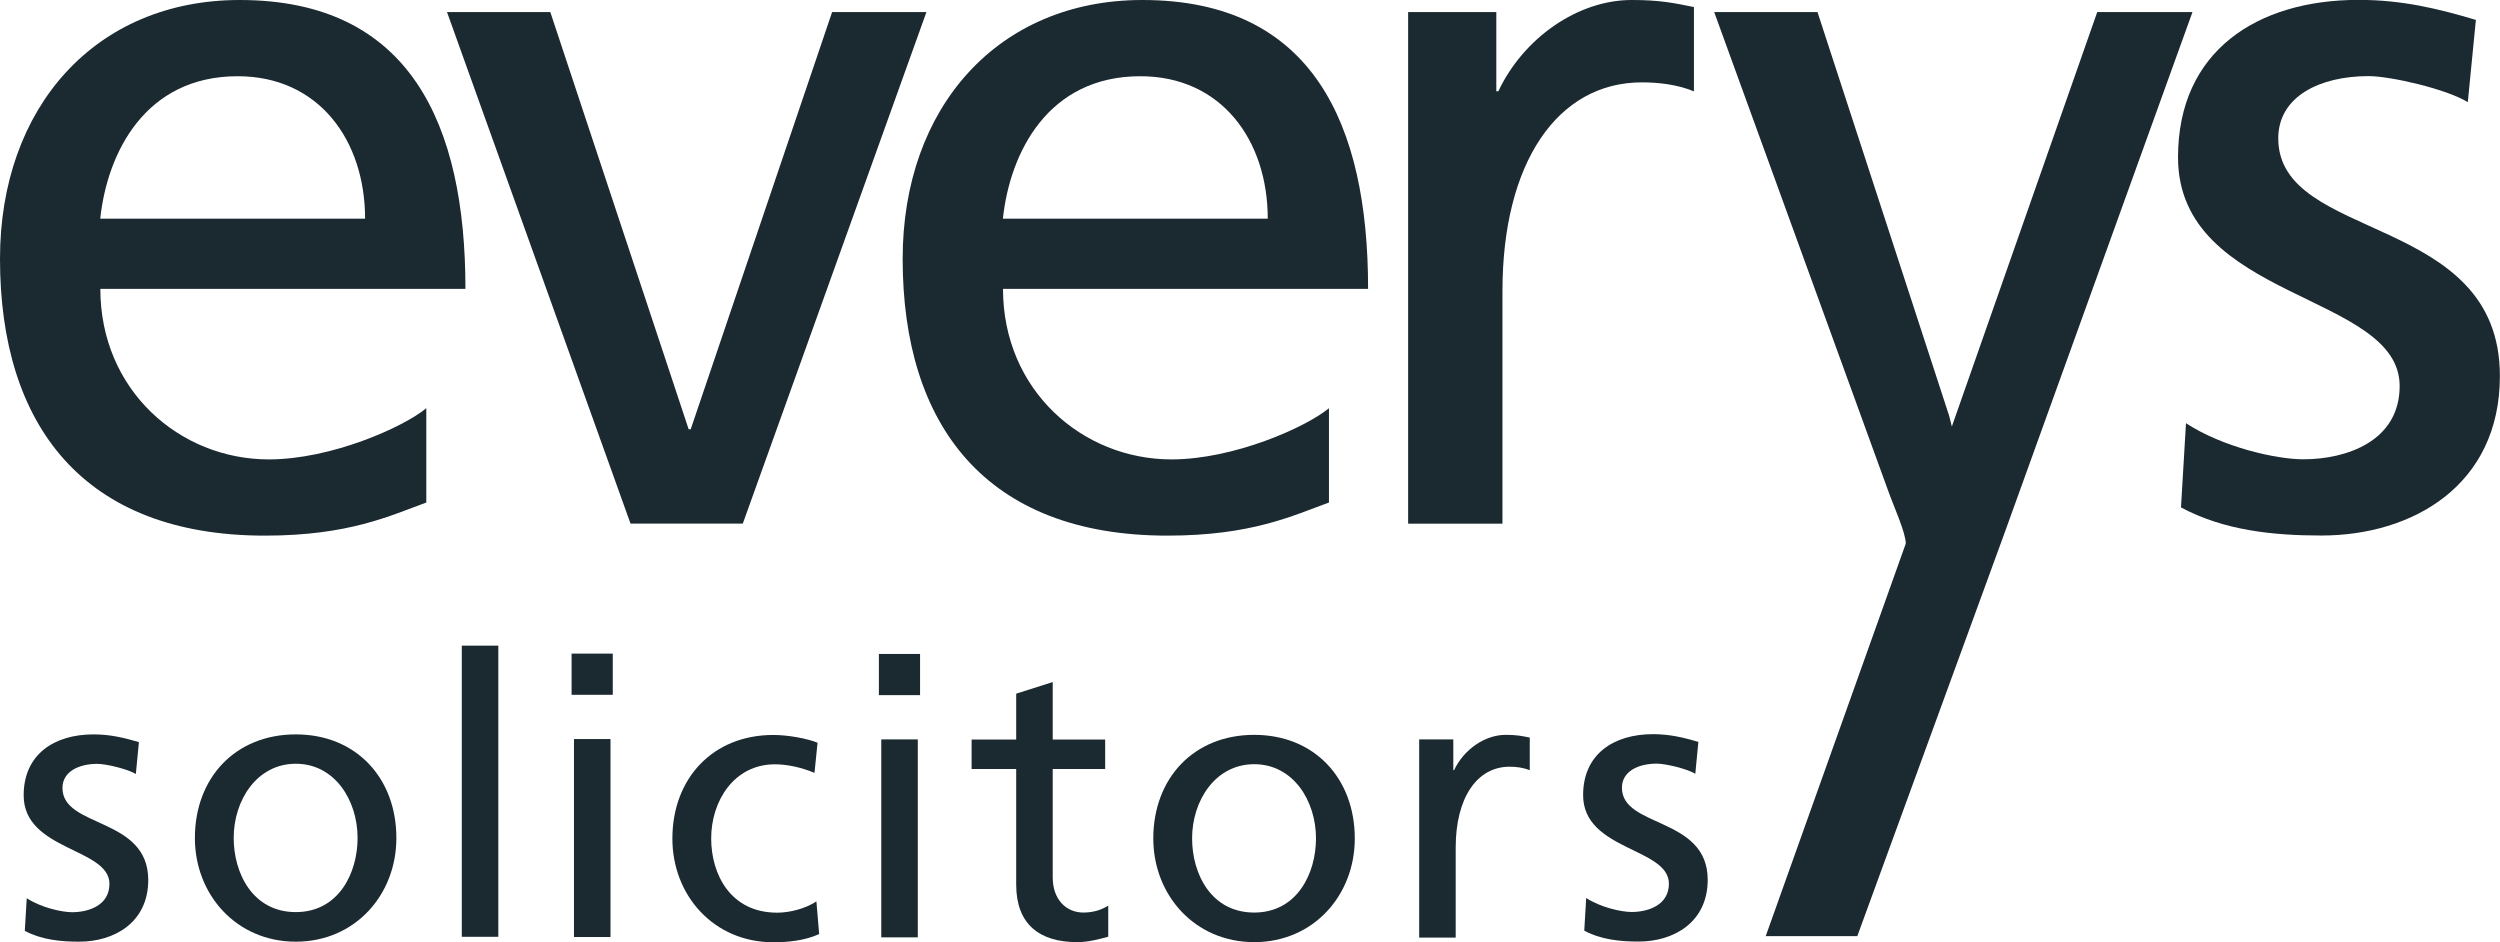
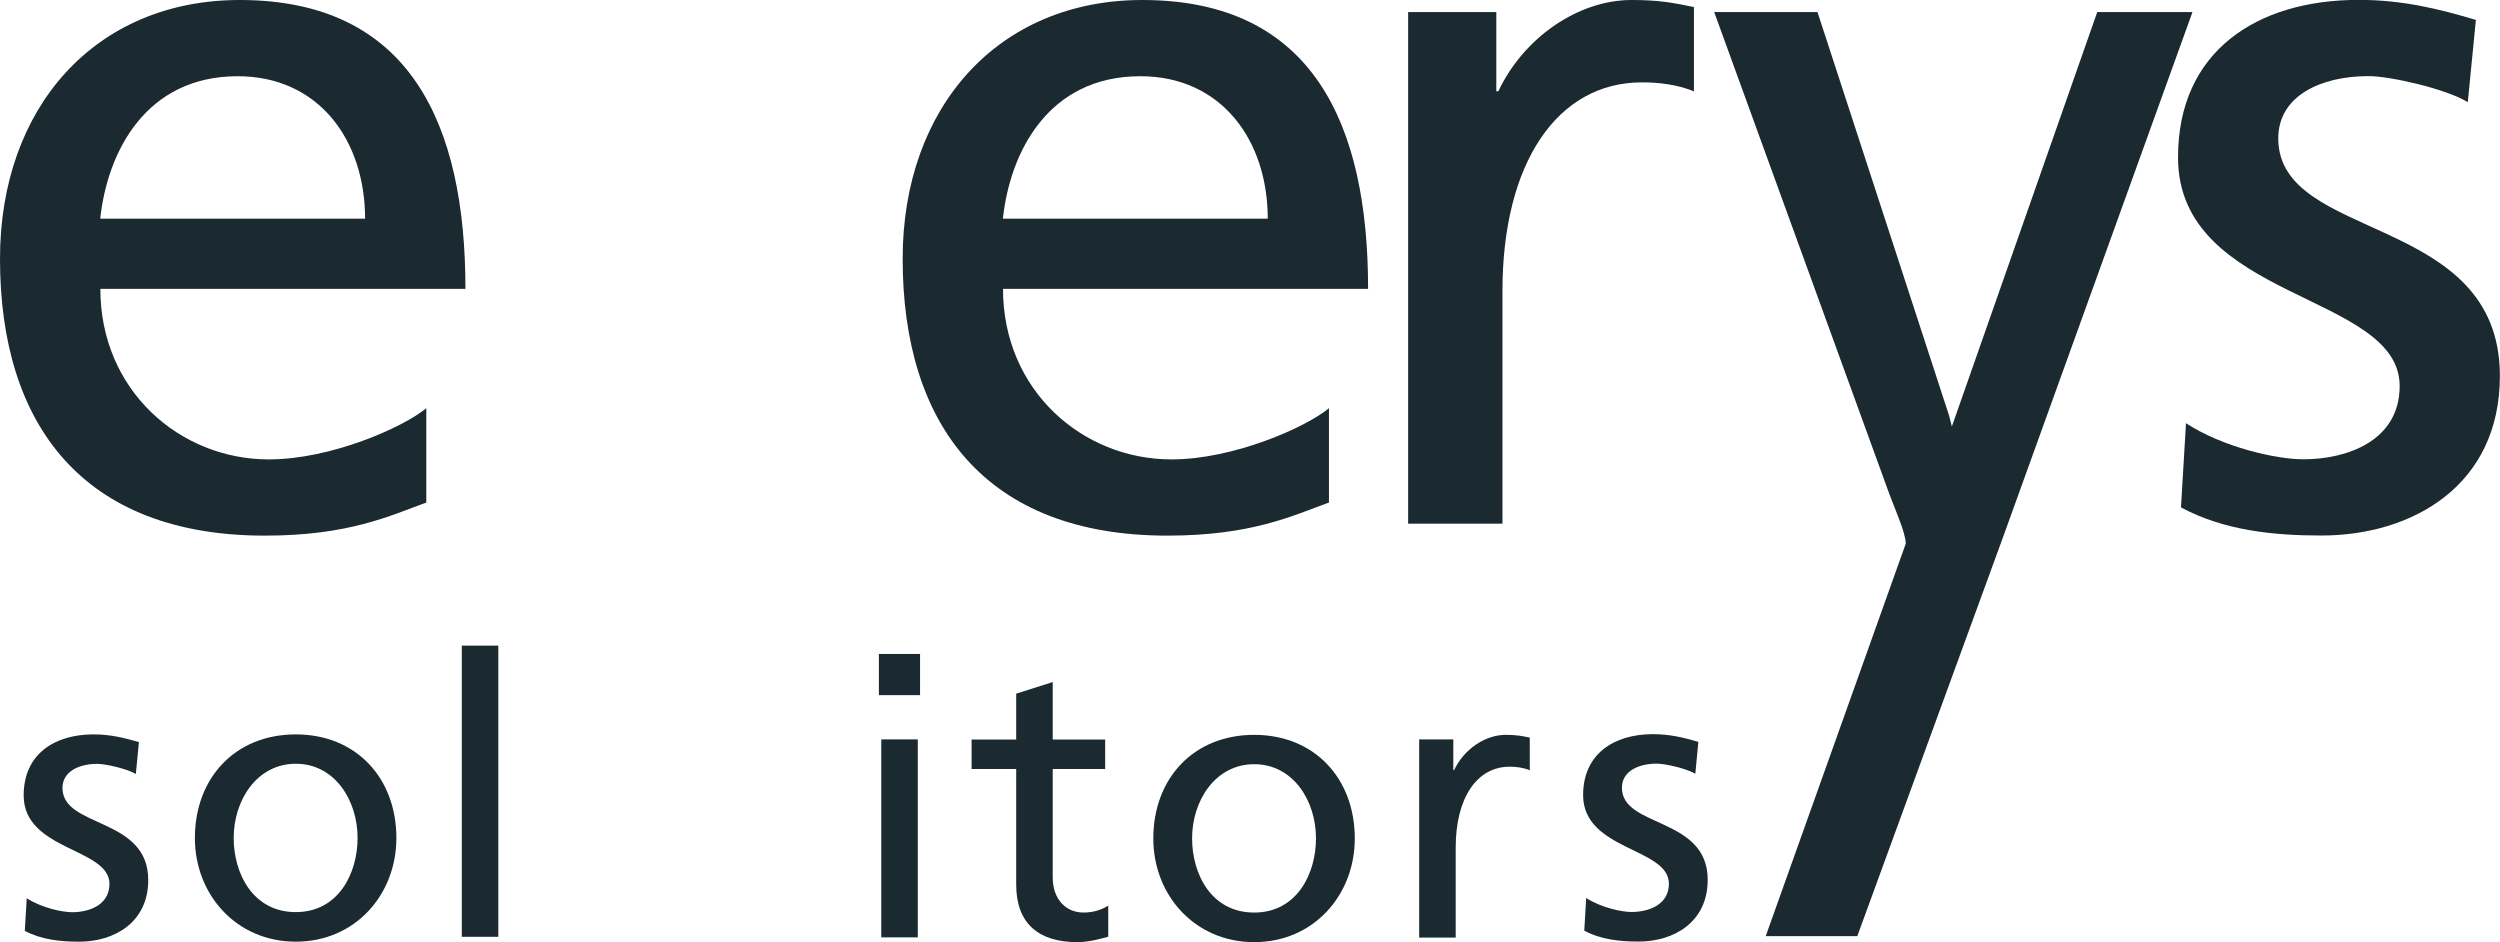
<svg xmlns="http://www.w3.org/2000/svg" id="Layer_2" data-name="Layer 2" viewBox="0 0 219.74 82.81">
  <defs>
    <style>
      .cls-1 {
        fill: #1b2930;
      }
    </style>
  </defs>
  <g id="Layer_1-2" data-name="Layer 1">
    <g>
      <path class="cls-1" d="M37.47,44.17c-3.17,1.15-6.79,2.91-14.19,2.91C7.32,47.08,0,37.38,0,22.75,0,9.43,8.38,0,21.07,0c14.99,0,19.84,10.93,19.84,25.39H8.82c0,8.9,6.96,14.99,14.81,14.99,5.47,0,11.81-2.82,13.84-4.5v8.29h0ZM32.09,19.22c0-6.88-4.06-12.52-11.2-12.52-8.11,0-11.46,6.7-12.08,12.52h23.27Z" />
-       <polygon class="cls-1" points="65.29 46.02 55.42 46.02 39.29 1.06 48.37 1.06 60.53 37.73 60.71 37.73 73.14 1.06 81.43 1.06 65.29 46.02 65.29 46.02" />
      <path class="cls-1" d="M116.81,44.17c-3.18,1.15-6.79,2.91-14.2,2.91-15.96,0-23.27-9.7-23.27-24.33,0-13.31,8.37-22.75,21.07-22.75,14.99,0,19.84,10.93,19.84,25.39h-32.09c0,8.9,6.96,14.99,14.81,14.99,5.47,0,11.81-2.82,13.84-4.5v8.29h0ZM111.43,19.22c0-6.88-4.06-12.52-11.2-12.52-8.11,0-11.46,6.7-12.08,12.52h23.27Z" />
      <path class="cls-1" d="M123.76,1.06h7.76v6.96h.18c2.2-4.67,6.97-8.02,11.72-8.02,2.47,0,3.7.26,5.47.62v7.41c-1.5-.62-3.17-.79-4.58-.79-7.41,0-12.25,7.05-12.25,18.34v20.45h-8.29V1.06h0Z" />
      <path class="cls-1" d="M155.2,82.28l12.31-34.5c0-.97-1.06-3.26-1.59-4.76L150.67,1.06h9.08l11.57,35.48.24.95L184.34,1.06h8.37l-16.57,45.93-12.89,35.29h-8.06Z" />
-       <path class="cls-1" d="M192.14,37.2c3.26,2.12,7.93,3.17,10.32,3.17,3.79,0,8.46-1.59,8.46-6.44,0-8.2-19.48-7.49-19.48-20.1,0-9.35,6.96-13.84,15.87-13.84,3.88,0,7.05.79,10.31,1.76l-.71,7.23c-1.85-1.15-6.79-2.29-8.73-2.29-4.23,0-7.93,1.76-7.93,5.47,0,9.17,19.48,6.52,19.48,20.89,0,9.61-7.67,14.02-15.69,14.02-4.23,0-8.55-.44-12.34-2.47l.44-7.41h0Z" />
+       <path class="cls-1" d="M192.14,37.2c3.26,2.12,7.93,3.17,10.32,3.17,3.79,0,8.46-1.59,8.46-6.44,0-8.2-19.48-7.49-19.48-20.1,0-9.35,6.96-13.84,15.87-13.84,3.88,0,7.05.79,10.31,1.76l-.71,7.23c-1.85-1.15-6.79-2.29-8.73-2.29-4.23,0-7.93,1.76-7.93,5.47,0,9.17,19.48,6.52,19.48,20.89,0,9.61-7.67,14.02-15.69,14.02-4.23,0-8.55-.44-12.34-2.47l.44-7.41h0" />
      <path class="cls-1" d="M2.35,78.95c1.26.82,3.07,1.23,3.99,1.23,1.47,0,3.28-.61,3.28-2.49,0-3.17-7.54-2.9-7.54-7.78,0-3.62,2.7-5.36,6.14-5.36,1.5,0,2.73.31,3.99.68l-.27,2.8c-.72-.44-2.63-.89-3.38-.89-1.64,0-3.07.68-3.07,2.12,0,3.55,7.54,2.53,7.54,8.09,0,3.72-2.97,5.42-6.07,5.42-1.64,0-3.31-.17-4.78-.95l.17-2.87h0Z" />
      <path class="cls-1" d="M26,64.55c5.29,0,8.84,3.82,8.84,9.11,0,4.98-3.62,9.11-8.84,9.11s-8.87-4.13-8.87-9.11c0-5.29,3.55-9.11,8.87-9.11h0ZM26,80.17c3.75,0,5.43-3.41,5.43-6.52,0-3.31-2.01-6.52-5.43-6.52s-5.46,3.21-5.46,6.52c0,3.1,1.67,6.52,5.46,6.52h0Z" />
      <polygon class="cls-1" points="40.59 56.75 43.8 56.75 43.8 82.34 40.59 82.34 40.59 56.75 40.59 56.75" />
-       <path class="cls-1" d="M50.45,64.96h3.21v17.4h-3.21v-17.4h0ZM53.86,61.07h-3.62v-3.62h3.62v3.62h0Z" />
-       <path class="cls-1" d="M71.59,67.93c-1.23-.51-2.46-.75-3.48-.75-3.58,0-5.6,3.21-5.6,6.52,0,3.11,1.67,6.52,5.8,6.52,1.09,0,2.46-.34,3.45-.99l.24,2.87c-1.33.61-2.87.72-4.03.72-5.25,0-8.87-4.13-8.87-9.11,0-5.29,3.55-9.11,8.87-9.11,1.3,0,2.97.31,3.89.68l-.27,2.66h0Z" />
      <path class="cls-1" d="M77.46,64.99h3.21v17.4h-3.21v-17.4h0ZM80.87,61.1h-3.62v-3.62h3.62v3.62h0Z" />
      <path class="cls-1" d="M97.14,67.59h-4.61v9.52c0,2.01,1.23,3.1,2.7,3.1.99,0,1.71-.31,2.18-.61v2.73c-.72.2-1.71.48-2.73.48-3.31,0-5.36-1.57-5.36-5.05v-10.17h-3.92v-2.59h3.92v-4.03l3.21-1.02v5.05h4.61v2.59h0Z" />
      <path class="cls-1" d="M110.24,64.59c5.29,0,8.84,3.82,8.84,9.11,0,4.98-3.62,9.11-8.84,9.11s-8.87-4.13-8.87-9.11c0-5.29,3.55-9.11,8.87-9.11h0ZM110.24,80.21c3.75,0,5.43-3.41,5.43-6.52,0-3.31-2.01-6.52-5.43-6.52s-5.46,3.21-5.46,6.52c0,3.11,1.67,6.52,5.46,6.52h0Z" />
      <path class="cls-1" d="M124.74,64.99h3v2.7h.07c.85-1.81,2.7-3.1,4.54-3.1.96,0,1.43.1,2.11.24v2.87c-.58-.24-1.23-.31-1.77-.31-2.87,0-4.74,2.73-4.74,7.1v7.92h-3.21v-17.4h0Z" />
      <path class="cls-1" d="M139.42,78.93c1.26.82,3.07,1.23,3.99,1.23,1.47,0,3.28-.61,3.28-2.49,0-3.17-7.54-2.9-7.54-7.78,0-3.62,2.7-5.36,6.14-5.36,1.5,0,2.73.31,3.99.68l-.27,2.8c-.72-.44-2.63-.89-3.38-.89-1.64,0-3.07.68-3.07,2.12,0,3.55,7.54,2.53,7.54,8.09,0,3.72-2.97,5.43-6.07,5.43-1.64,0-3.31-.17-4.78-.96l.17-2.87h0Z" />
    </g>
  </g>
</svg>